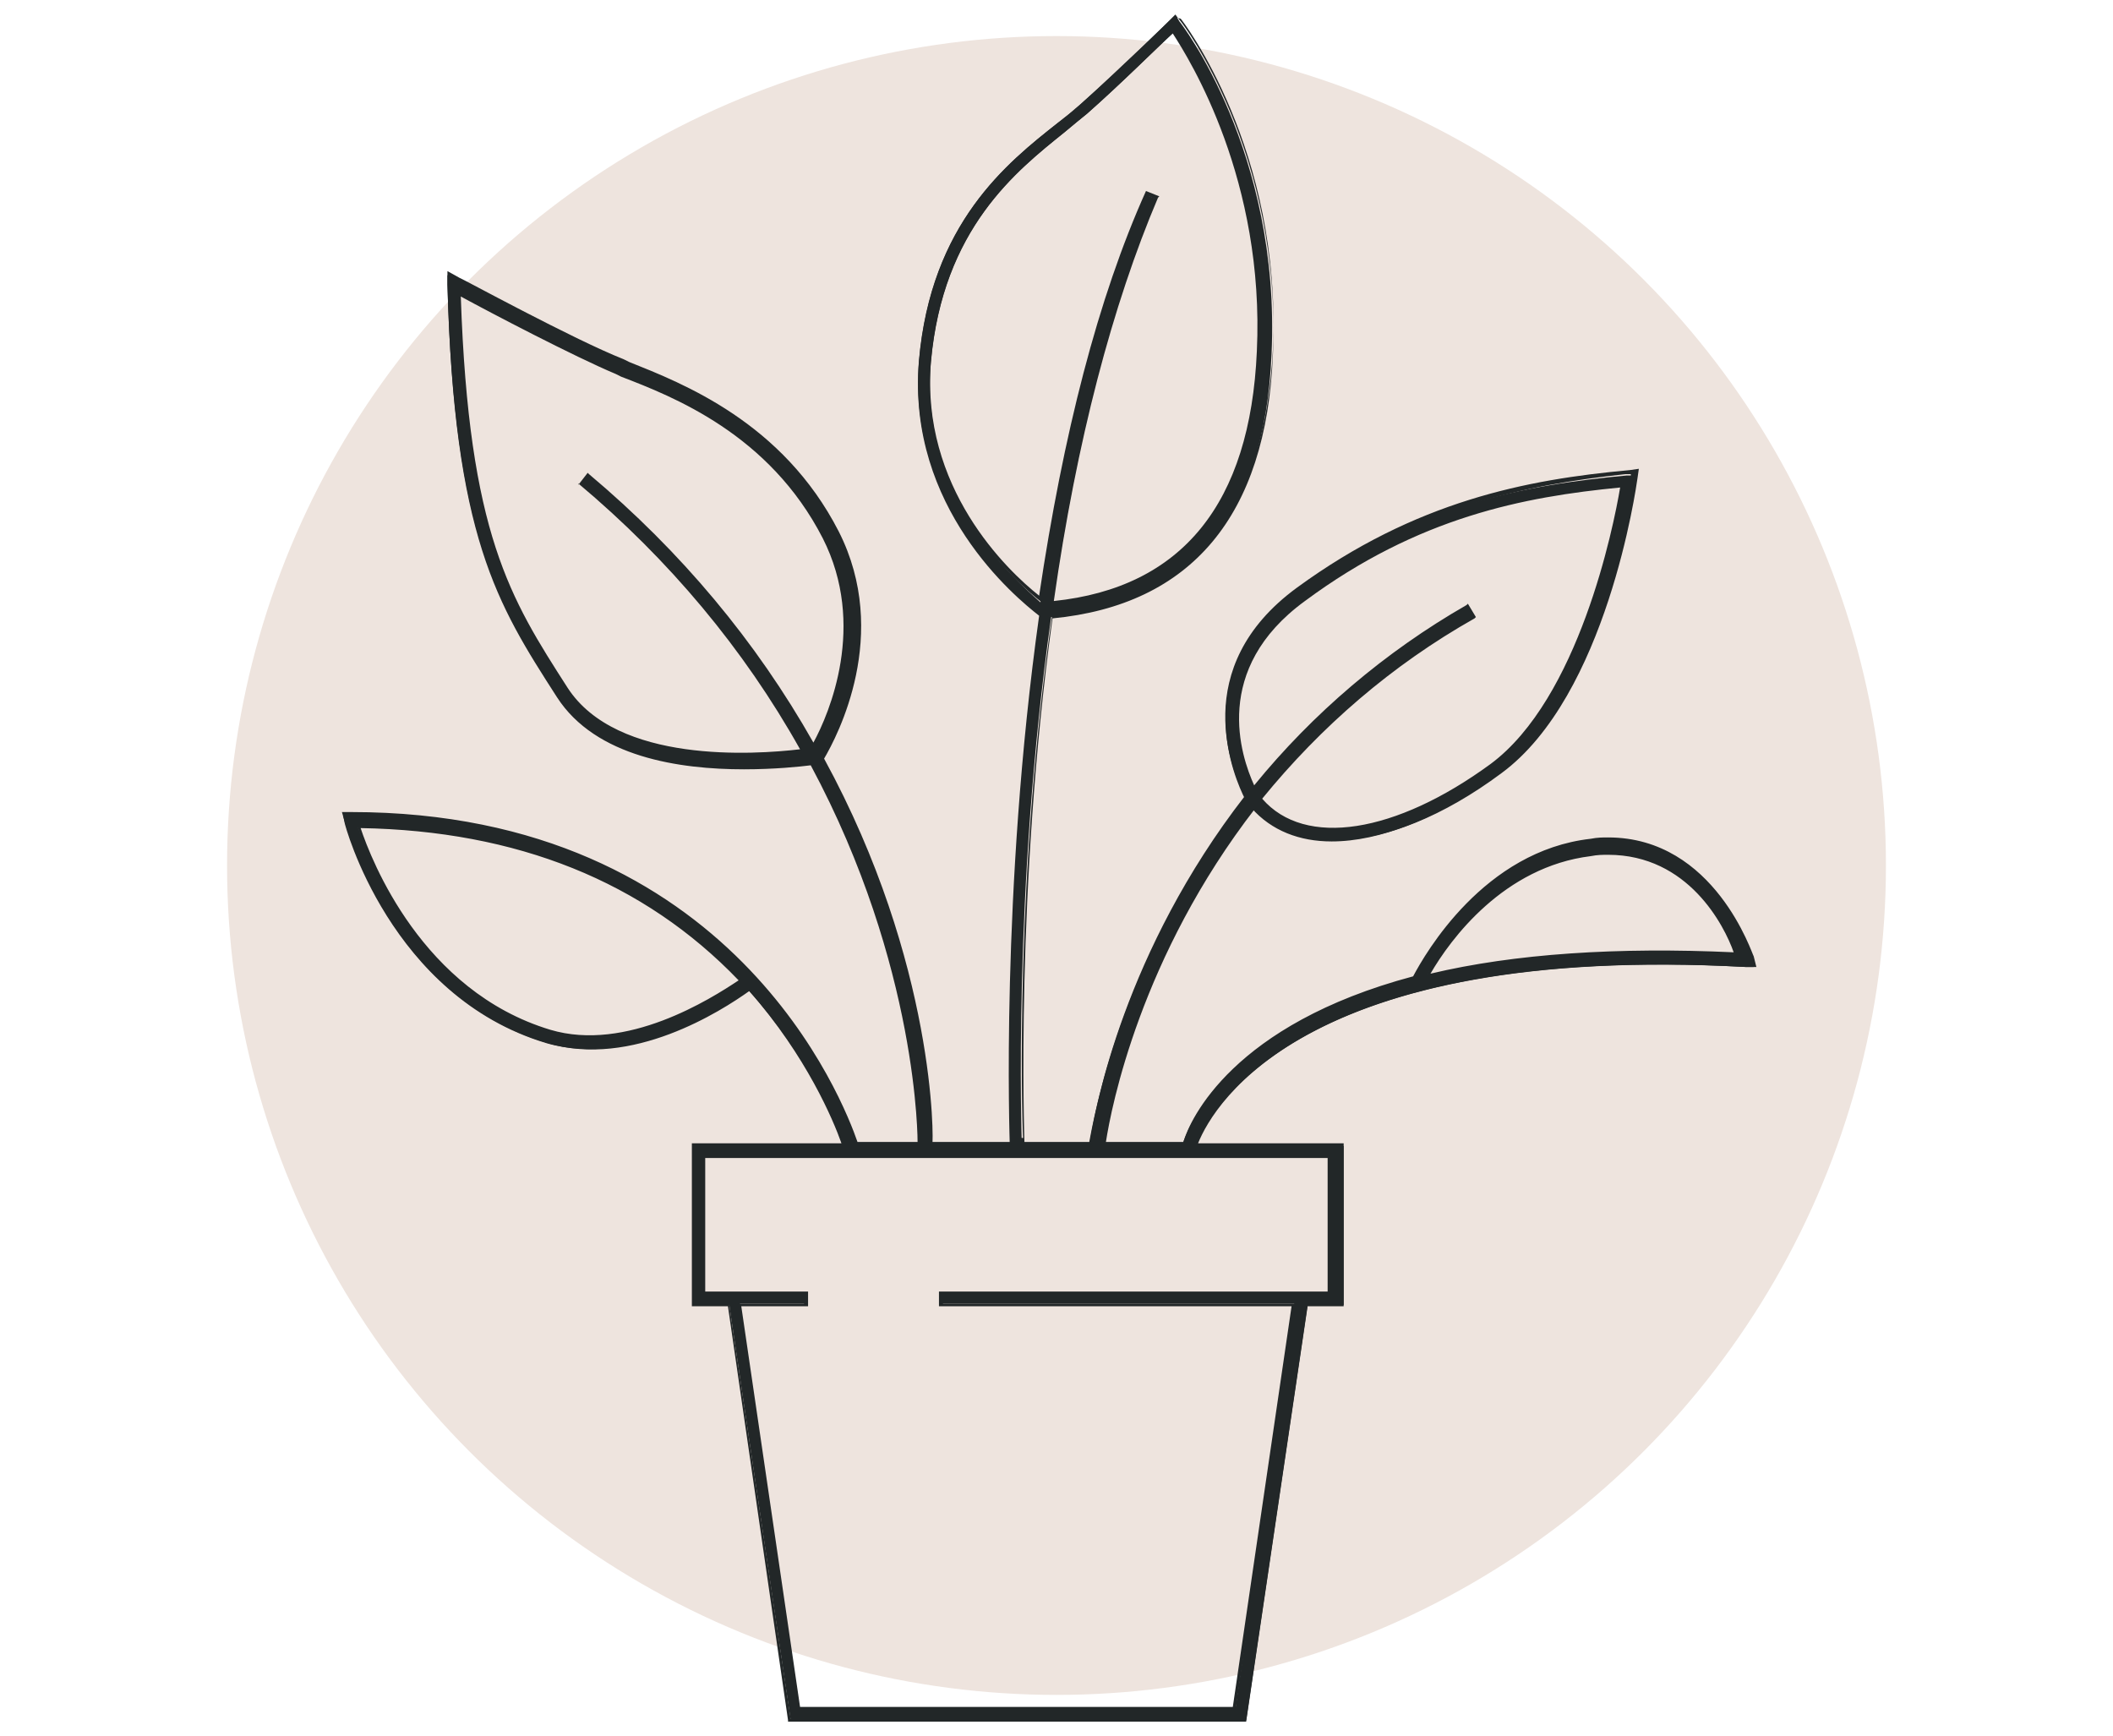
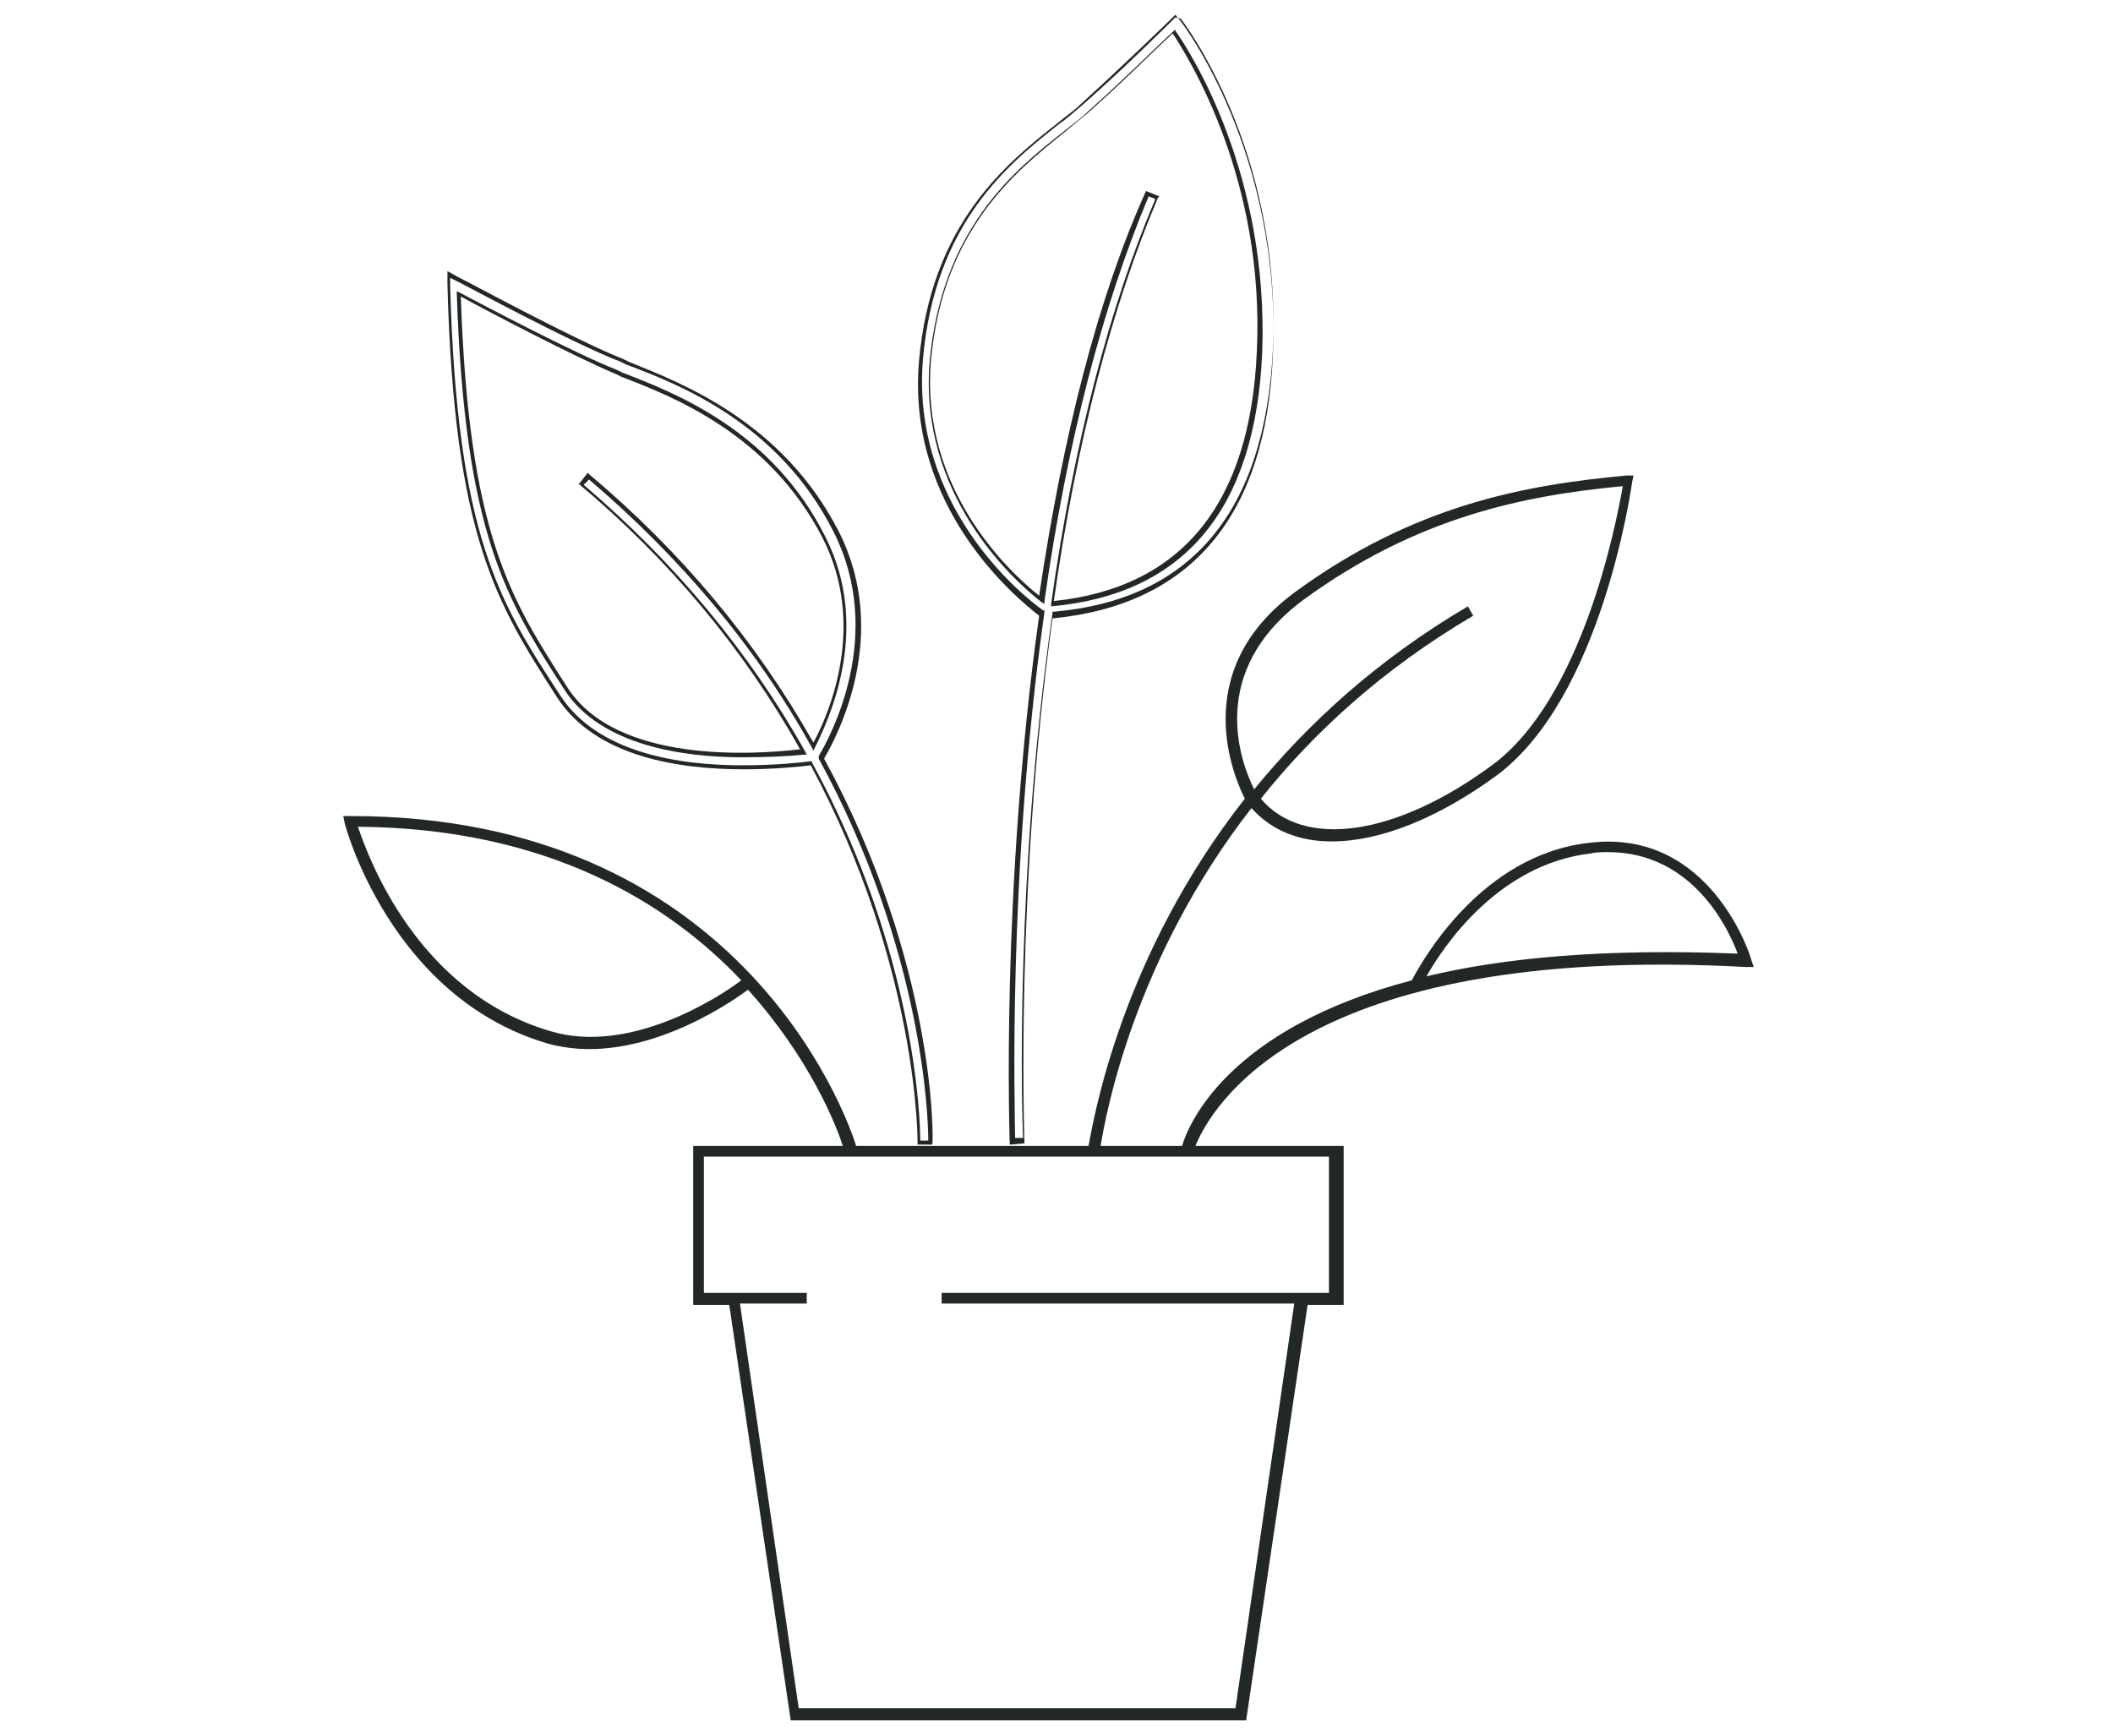
<svg xmlns="http://www.w3.org/2000/svg" version="1.1" id="Laag_1" x="0px" y="0px" viewBox="0 0 158.2 130" style="enable-background:new 0 0 158.2 130;" xml:space="preserve">
  <style type="text/css">
	.st0{fill:#EEE4DE;}
	.st1{fill:#222728;}
</style>
  <g id="Laag_2_00000028305701821529895590000001066580802232200103_">
-     <circle class="st0" cx="79.1" cy="64.8" r="62.1" />
    <g>
      <g>
-         <path class="st1" d="M77.9,46c-2.9,20.6-2.2,39.3-2.2,39.6h0.8c0-0.3-0.7-18.9,2.2-39.4c10.4-0.9,16-7.5,16.5-19.7     c0.7-15.1-6.8-24.8-6.9-24.9L88,1.1l-0.3,0.3c0,0-3.6,3.6-6.8,6.4c-0.5,0.4-1,0.9-1.7,1.4c-3.8,3-9.5,7.5-10.4,17.8     C67.9,38.1,76.5,44.9,77.9,46z M69.7,27.1c0.9-10,6.4-14.3,10-17.2c0.6-0.5,1.2-1,1.7-1.4c2.6-2.3,5.5-5.2,6.5-6.1     c1.3,1.9,7,10.9,6.4,24C93.8,38,88.6,44.3,78.8,45.3c1.5-10.4,3.9-21.3,7.8-30.4l-0.8-0.3c-3.9,9.1-6.4,20-7.9,30.5     C76,43.4,68.8,37.1,69.7,27.1z" />
        <path class="st1" d="M75.6,85.7L75.6,85.7c0-0.3-0.7-18.9,2.2-39.6c-1.8-1.4-9.9-8.1-9-19c0.9-10.4,6.6-14.9,10.4-17.9l0,0     c0.6-0.5,1.2-0.9,1.6-1.3C84,5,87.6,1.5,87.6,1.5L88,1.1l0.4,0.5c0.1,0.1,7.6,9.9,6.9,25c-0.5,12-6.1,18.7-16.5,19.7     c-2.8,20.3-2.1,39-2.1,39.2v0.1L75.6,85.7z M88,1.3l-0.2,0.2c0,0-3.6,3.6-6.8,6.4c-0.5,0.4-1,0.9-1.6,1.3l0,0     c-3.8,3-9.4,7.4-10.3,17.7c-0.9,10.9,7.3,17.6,9,18.8h0.1v0.1C75.4,65.7,76,83.5,76,85.2h0.6c-0.1-1.8-0.6-19.8,2.2-39.3v-0.1     h0.1c10.3-0.9,15.8-7.5,16.4-19.6c0.7-15-6.8-24.7-6.9-24.8L88,1.3z M78.7,45.4v-0.2c1.7-12.1,4.4-22.3,7.8-30.3L86,14.7     C82.6,22.8,79.9,33,78.2,45v0.2L78,45.1c-2.2-1.7-9.2-8.1-8.4-18c0.9-10,6.4-14.4,10.1-17.3c0.6-0.5,1.2-0.9,1.7-1.4     C84.1,6,87,3.1,87.9,2.3L88,2.2v0.1c1.2,1.7,7,10.8,6.5,24.1C94,38.1,88.7,44.5,78.7,45.4L78.7,45.4z M85.8,14.3l1,0.4l-0.1,0.1     c-3.4,8-6.1,18.2-7.8,30.2c9.6-1,14.7-7.3,15.2-18.7c0.6-12.8-5-21.8-6.3-23.8c-1.2,1.1-3.9,3.8-6.4,6c-0.5,0.4-1.1,0.9-1.7,1.4     c-3.6,2.9-9.1,7.2-10,17.1c-0.8,9.5,5.7,15.7,8.1,17.6C79.6,32.5,82.2,22.3,85.8,14.3L85.8,14.3z" />
      </g>
      <g>
        <path class="st1" d="M131.1,71.8c0-0.1-3-9.8-12.1-8.7c-8.1,0.9-12.5,8.8-13.3,10.3C92,77,89,84.1,88.5,85.8h-6.1     c0.4-2.4,2.5-14,11.3-25.3c1.5,1.7,3.6,2.5,6,2.5c3.6,0,7.9-1.7,12.3-4.9c7.9-5.8,10.1-21.4,10.2-22l0.1-0.5h-0.5     c-7.6,0.7-15.9,2.2-24.8,8.7c-8.2,6-4.5,14.1-3.8,15.5c-9.2,11.7-11.3,23.8-11.7,26H64.1c-0.9-2.9-9.1-24.7-37.8-24.7h-0.6     l0.1,0.5c0,0.1,3.4,13,15.1,16.5c6.5,1.9,13.5-2.8,15.1-4c4.6,5.1,6.6,10.1,7.1,11.7H51.9v11.9h2.7l4.6,31.1h34.1l4.6-31.1h2.7     V85.8H89.5c1.1-2.7,7.8-15.2,41.2-13.4h0.6L131.1,71.8z M97.6,44.9c8.5-6.2,16.5-7.8,23.9-8.5c-0.5,2.8-3,15.9-9.8,20.9     c-7.2,5.3-14.1,6.3-17.3,2.5c3.9-4.9,9.1-9.7,15.9-13.7l-0.4-0.7c-6.8,4-12,8.8-16,13.7C92.9,57.1,90.3,50.3,97.6,44.9z      M41.2,77.2c-9.9-2.9-13.6-12.9-14.4-15.3C41,62,50,67.6,55.5,73.4C53.8,74.7,47.1,79,41.2,77.2z M99.5,96.8h-29v0.8h26.4     l-4.4,30.3H59.8l-4.4-30.3h5v-0.8h-7.7V86.6h46.8V96.8z M106.8,73.1c1.3-2.3,5.4-8.4,12.3-9.2c0.4-0.1,0.9-0.1,1.3-0.1     c6.3,0,9,5.7,9.7,7.6C120.2,71,112.6,71.7,106.8,73.1z" />
-         <path class="st1" d="M93.3,128.9H59v-0.1l-4.5-31h-2.7V85.6H63c-0.6-1.7-2.6-6.5-6.9-11.4C54,75.7,47.3,80,41,78.1     C29.3,74.6,26,62,25.8,61.5l-0.2-0.7h0.7c28.6,0,36.9,21.8,37.9,24.7h17.4c0.4-2.6,2.6-14.3,11.6-25.9c-0.9-1.7-4.3-9.6,3.9-15.6     c8.9-6.5,17.2-8.1,24.9-8.8l0.7-0.1l-0.1,0.7c-0.1,0.7-2.3,16.3-10.2,22.1c-4.3,3.2-8.7,5-12.4,5c-2.5,0-4.6-0.8-6-2.4     c-8.6,11.1-10.8,22.4-11.2,25h5.8c0.5-1.7,3.7-8.8,17.2-12.4c0.9-1.7,5.3-9.4,13.3-10.3c0.5-0.1,0.9-0.1,1.3-0.1     c8,0,10.8,8.8,10.9,8.9l0,0l0.2,0.8h-0.8c-32.7-1.8-39.8,10.2-41,13.2h10.9v12.2h-2.7L93.3,128.9z M59.2,128.7H93l4.6-31.1h2.6     V85.9h-11l0.1-0.2c0.9-2.4,6.9-13.7,35-13.7c2,0,4.1,0.1,6.3,0.2h0.4l-0.1-0.4c0-0.2-3.1-9.6-11.9-8.6c-8,0.9-12.4,8.7-13.2,10.2     v0.1h-0.1C92,77.1,89,84.4,88.6,85.8v0.1h-6.3v-0.2c0.3-2.2,2.5-13.9,11.4-25.4l0.1-0.1l0.1,0.1c1.4,1.6,3.5,2.4,5.9,2.4     c3.6,0,7.9-1.7,12.2-4.9c7.8-5.8,10-21.3,10.1-21.9v-0.4h-0.4c-7.4,0.8-15.7,2.4-24.5,8.9c-8.1,5.9-4.5,13.8-3.8,15.3v0.1     l-0.1,0.1C84.1,71.6,82,83.6,81.7,85.8v0.1H64v-0.1c-0.9-2.5-9-24.6-37.7-24.6h-0.4l0.1,0.4c0.1,0.5,3.5,13,15,16.4     c6.4,1.9,13.1-2.6,15-4l0.1-0.1l0.1,0.1c4.6,5.1,6.6,10.3,7.1,11.8l0.1,0.2H52v11.6h2.6v0.1L59.2,128.7z M92.5,128.1H59.7V128     l-4.5-30.4h5V97h-7.7V86.5h47.1V97h-29v0.6H97v0.2L92.5,128.1z M59.9,127.8h32.4l4.4-30H70.3v-1.1h29.1v-10H52.8v10h7.7v1.1h-5     L59.9,127.8z M44.2,77.8c-1,0-2-0.1-3-0.4C31.1,74.4,27.4,64,26.8,62l-0.1-0.2h0.2c11.9,0.1,21.6,4,28.7,11.6l0.1,0.1l-0.1,0.1     C54,74.7,49.2,77.8,44.2,77.8z M41.2,77.1c5.7,1.7,12-2.3,14.1-3.7C48.2,66,38.7,62.2,27,62C27.8,64.4,31.6,74.2,41.2,77.1z      M106.6,73.3l0.2-0.3c1.4-2.5,5.5-8.5,12.4-9.2c0.4,0,0.9-0.1,1.3-0.1c6.4,0,9.1,5.9,9.8,7.7l0.1,0.2h-0.2     c-9-0.4-16.8,0.1-23.2,1.6L106.6,73.3z M120.4,64c-0.4,0-0.8,0-1.3,0.1c-6.5,0.8-10.5,6.2-12,8.8c6.3-1.5,14-2,22.7-1.6     C129.1,69.3,126.4,64,120.4,64z M99.9,62.2c-2.3,0-4.3-0.8-5.6-2.3l-0.1-0.1l0.1-0.1c4.4-5.5,9.7-10,15.8-13.6l-0.3-0.5     c-6.1,3.6-11.4,8.1-15.8,13.6l-0.1,0.1l-0.1-0.2c-1-2-3.6-8.9,3.8-14.3l0,0c8.6-6.3,16.6-7.9,23.9-8.6h0.2v0.2     c-0.4,2.6-3,16-9.8,21C107.5,60.6,103.3,62.2,99.9,62.2z M94.5,59.8c3.2,3.7,10,2.6,17.1-2.6c6.6-4.9,9.2-17.7,9.7-20.7     c-7.2,0.7-15.1,2.2-23.6,8.5l0,0c-7,5.1-4.8,11.6-3.8,13.8c4.4-5.4,9.8-10,15.9-13.5l0.1-0.1l0.6,1l-0.1,0.1     C104.2,49.8,98.9,54.4,94.5,59.8z" />
      </g>
      <g>
-         <path class="st1" d="M41.7,52.1c2.9,4.5,9.2,5.4,13.9,5.4c2.4,0,4.3-0.2,5.1-0.3c8.2,15.1,8.1,28.1,8.1,28.3h0.8     c0-0.2,0.1-13.5-8.2-28.8c0.7-1.2,5.1-9.1,1.1-16.9c-4.2-8.2-11.6-11.1-15.6-12.6L46.5,27c-3.8-1.5-12.3-6.1-12.4-6.1l-0.6-0.3     v0.7C34,40.1,37.3,45.2,41.7,52.1z M46.2,27.8l0.4,0.2c3.9,1.5,11.1,4.3,15.1,12.2c3.5,6.8,0.2,13.7-0.8,15.7     c-3.8-6.7-9.1-13.7-16.9-20.3l-0.5,0.6c7.7,6.5,13,13.5,16.7,20.1c-2.8,0.3-13.9,1.3-17.8-4.7c-4.3-6.8-7.5-11.7-8.1-29.6     C36.4,23.1,42.9,26.5,46.2,27.8z" />
        <path class="st1" d="M69.8,85.7h-1.1v-0.1c0-0.1,0.1-13.2-8-28.3c-0.8,0.1-2.7,0.3-5,0.3c-4.8,0-11.1-0.9-14-5.4l0,0     c-4.5-7-7.7-12-8.2-30.9v-1l0.9,0.5c0.1,0,8.5,4.6,12.3,6.1l0.4,0.2c4,1.6,11.5,4.5,15.7,12.7c3.9,7.7-0.1,15.3-1.1,17     C70.1,72.2,69.9,85.5,69.8,85.7L69.8,85.7z M68.9,85.4h0.6c0-1.5-0.3-14.1-8.2-28.6v-0.1v-0.1c0.9-1.5,5-9.1,1.1-16.8     c-4.1-8.1-11.5-11-15.5-12.5l-0.4-0.2C42.6,25.6,34.2,21,34.1,21l-0.4-0.2v0.5c0.5,18.8,3.7,23.8,8.2,30.7l0,0     c2.8,4.4,9,5.3,13.7,5.3c2.4,0,4.3-0.2,5.1-0.3h0.1v0.1C68.6,71.4,68.9,84,68.9,85.4z M55.6,56.7c-4.5,0-10.6-0.9-13.3-5     C37.9,44.9,34.8,40,34.2,22v-0.2l0.2,0.1c1.9,1,8.5,4.5,11.8,5.8l0.4,0.2c3.9,1.5,11.2,4.3,15.2,12.3C65.3,47.1,62,54,61,56     l-0.1,0.2L60.8,56c-4.2-7.6-9.9-14.3-16.7-20.1l-0.4,0.4c6.8,5.8,12.4,12.5,16.6,20l0.1,0.2h-0.2C59.3,56.6,57.6,56.7,55.6,56.7z      M34.5,22.2c0.6,17.8,3.7,22.6,8,29.3c3.7,5.7,14,5,17.4,4.6c-4.2-7.5-9.8-14.2-16.6-19.9v0.1l0.7-0.9l0.1,0.1     C51,41.3,56.6,48,60.9,55.6c1.2-2.2,4-8.8,0.7-15.3c-4-7.8-11.2-10.6-15.1-12.1L46.1,28C43,26.7,36.7,23.4,34.5,22.2z" />
      </g>
    </g>
  </g>
</svg>